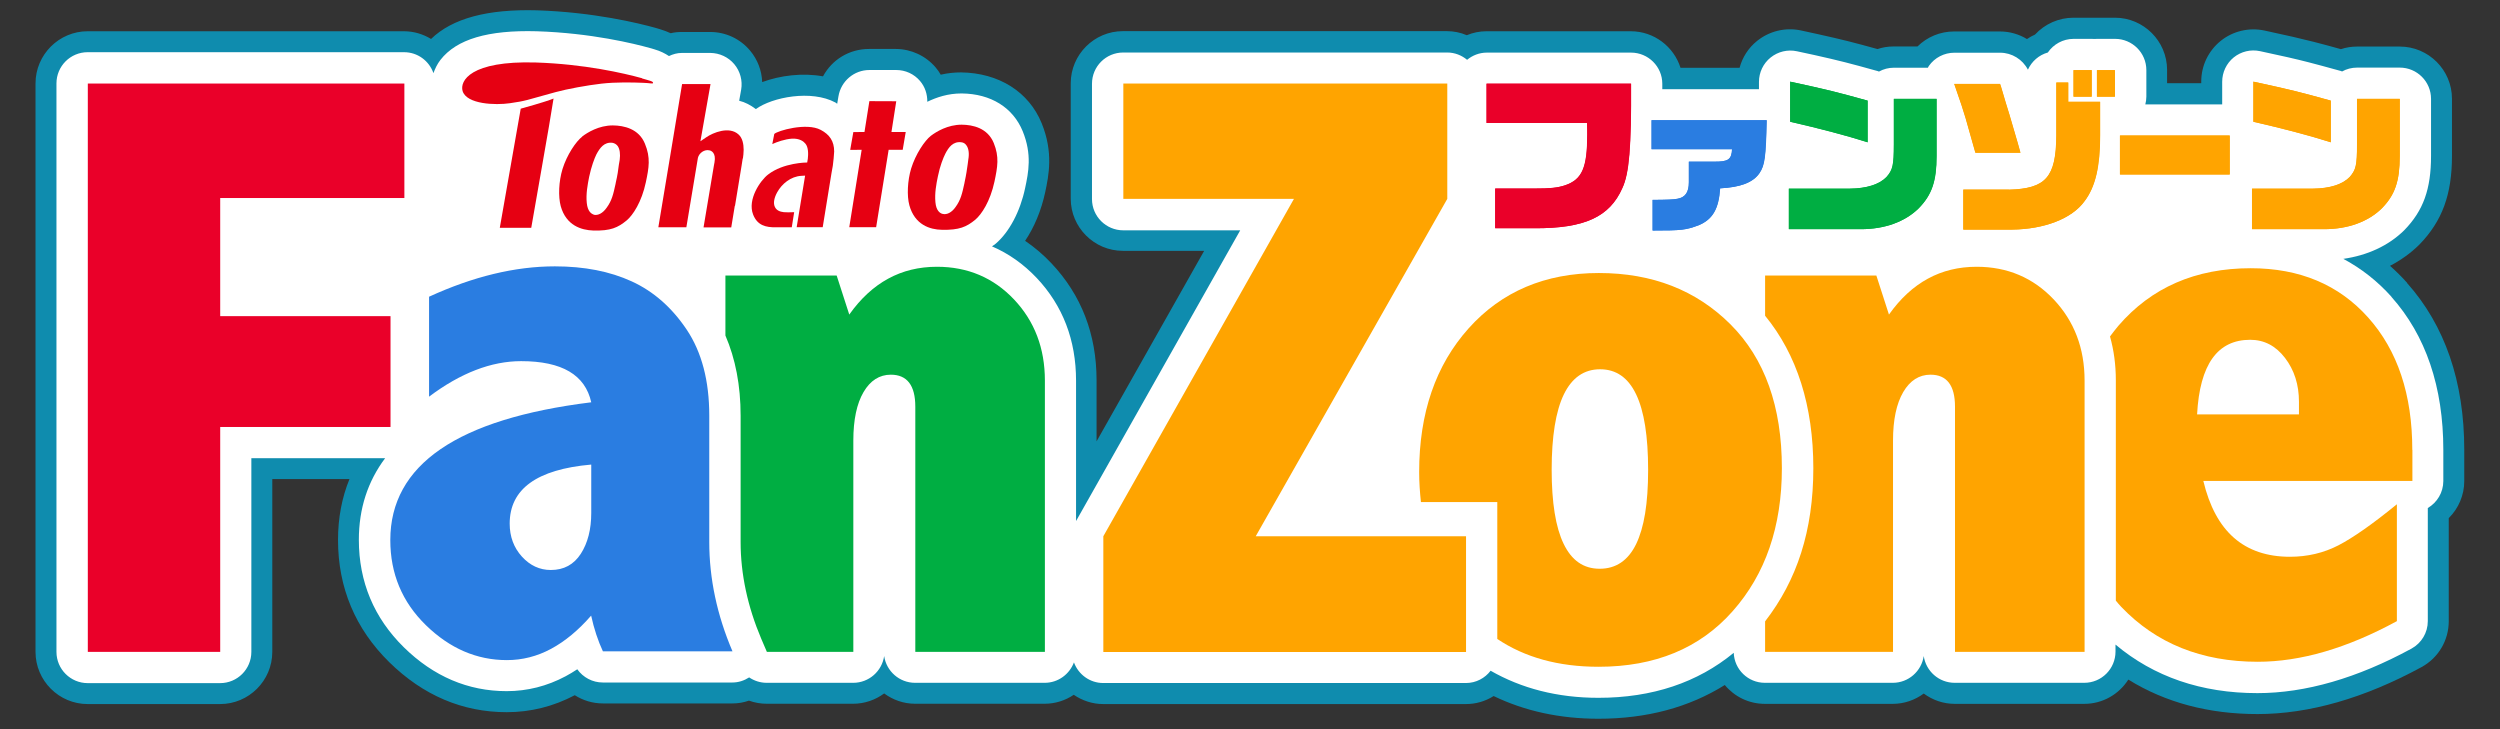
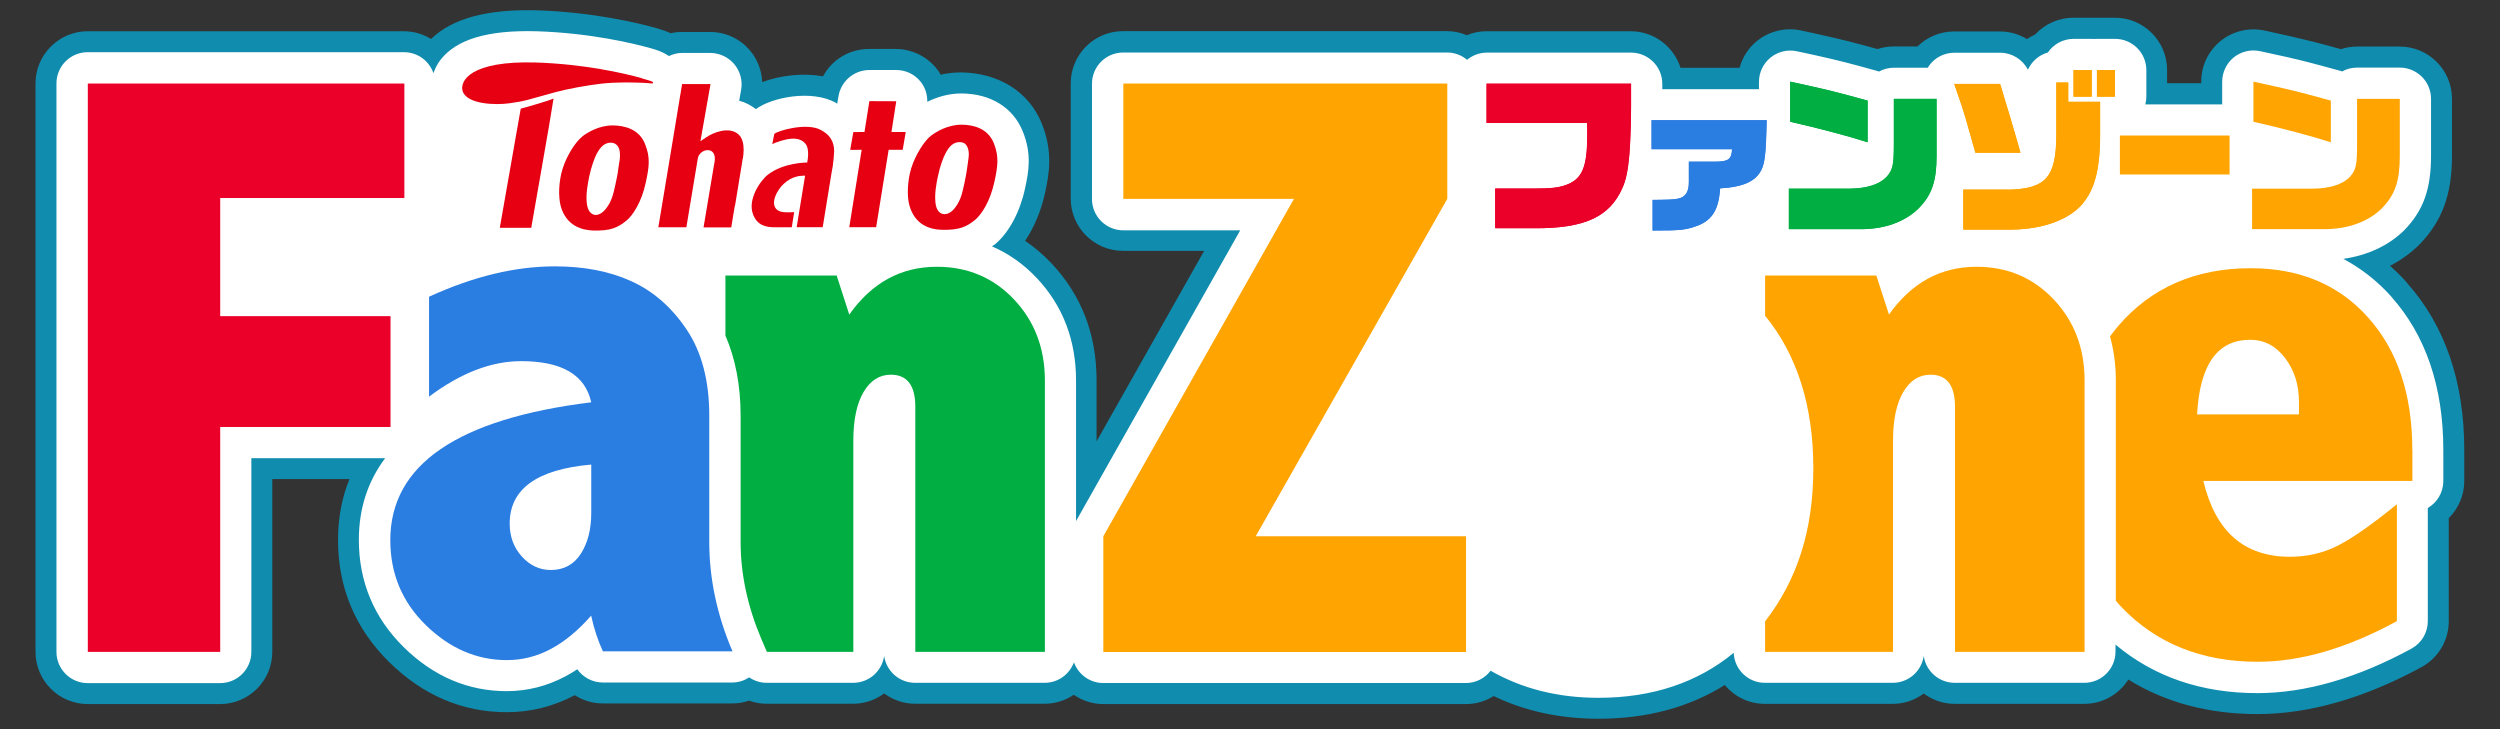
<svg xmlns="http://www.w3.org/2000/svg" viewBox="0 0 240 70">
  <rect x="0" y="0" width="240" height="70" fill="#333333" stroke="none" />
  <defs>
    <style>
      .cls-1 {
        fill: none;
      }

      .cls-1, .cls-2, .cls-3, .cls-4, .cls-5, .cls-6, .cls-7, .cls-8 {
        stroke-width: 0px;
      }

      .cls-2 {
        fill: #00b2e3;
        mix-blend-mode: multiply;
        opacity: .7;
      }

      .cls-9 {
        isolation: isolate;
      }

      .cls-3 {
        fill: #2a7de1;
      }

      .cls-4 {
        fill: #ffa400;
      }

      .cls-5 {
        fill: #fff;
      }

      .cls-6 {
        fill: #e60012;
      }

      .cls-7 {
        fill: #ea0029;
      }

      .cls-8 {
        fill: #00ae42;
      }
    </style>
  </defs>
  <g class="cls-9">
    <g id="_レイヤー_1" data-name="レイヤー 1">
      <g>
        <rect class="cls-1" width="240" height="70" />
        <g>
          <path class="cls-2" d="m231.09,27.16h0c-.52-.58-1.07-1.13-1.65-1.64,1.04-.54,1.99-1.22,2.81-2.03,2.2-2.26,3.14-4.81,3.14-8.53v-5.48c0-2.76-2.25-5.01-5.01-5.01h-4.1c-.53,0-1.05.08-1.55.25-1.03-.29-1.82-.5-2.6-.7-1.26-.32-2.51-.61-4.75-1.09-1.48-.31-3.02.05-4.2,1-1.18.96-1.86,2.38-1.86,3.89v.17h-3.28v-1.28c0-2.76-2.25-5.01-5.01-5.01h-1.72c-.09,0-.17,0-.26,0-.08,0-.17,0-.26,0h-1.74c-1.41,0-2.75.6-3.69,1.62-.27.12-.53.26-.77.43-.77-.47-1.66-.73-2.61-.73h-4.39c-1.33,0-2.59.53-3.51,1.44h-2.29c-.53,0-1.05.08-1.55.25-2.27-.63-3.37-.91-5.67-1.42l-1.69-.37c-1.49-.31-3.01.06-4.19,1-.84.67-1.42,1.58-1.69,2.59h-5.67c-.64-2.03-2.54-3.51-4.78-3.51h-13.85c-.65,0-1.29.13-1.89.38-.6-.26-1.26-.39-1.91-.39h-31.1c-2.76,0-5.01,2.25-5.01,5.01v11.07c0,2.76,2.25,5.01,5.01,5.01h7.8l-10.33,18.29v-5.86c0-4.42-1.46-8.19-4.33-11.23-.78-.83-1.63-1.55-2.53-2.16.88-1.3,1.55-2.91,1.93-4.67.34-1.61.8-3.82-.34-6.62-1.23-3.01-4.1-4.83-7.74-4.88-.66,0-1.3.07-1.95.22-.14-.25-.31-.49-.5-.71-.95-1.11-2.34-1.75-3.8-1.76h-2.59c-1.9,0-3.56,1.04-4.41,2.63-1.93-.36-4.11-.09-5.84.55-.04-1.1-.44-2.16-1.16-3.02-.95-1.14-2.35-1.79-3.83-1.79h-2.74c-.35,0-.7.03-1.05.12-.33-.15-.67-.28-1.04-.39l-.4-.12c-1.61-.45-5.93-1.51-11.39-1.69-4.78-.13-8.13.77-10.18,2.75-.77-.47-1.66-.74-2.6-.74H8.42c-2.76,0-5.01,2.25-5.01,5.01v54.57c0,2.76,2.25,5.01,5.01,5.01h12.71c2.76,0,5.01-2.25,5.01-5.01v-16.59h7.41c-.73,1.79-1.1,3.74-1.1,5.84,0,4.59,1.66,8.54,4.93,11.75,3.24,3.18,7.03,4.79,11.27,4.79,2.29,0,4.48-.55,6.53-1.63.8.51,1.73.79,2.7.79h12.44c.54,0,1.07-.09,1.58-.27.55.2,1.12.3,1.71.3h8.3c1.1,0,2.13-.37,2.97-.99.84.62,1.87.99,2.97.99h12.44c1.01,0,1.98-.31,2.79-.86.82.56,1.8.89,2.83.89h34.82c.96,0,1.87-.27,2.66-.77,3,1.45,6.38,2.18,10.06,2.18,4.63,0,8.7-1.09,12.13-3.24.92,1.11,2.3,1.81,3.85,1.81h12.28c1.1,0,2.13-.37,2.97-.99.84.62,1.87.99,2.97.99h12.44c1.78,0,3.34-.93,4.23-2.33,3.55,2.2,7.71,3.31,12.4,3.31,4.95,0,10.25-1.52,15.75-4.51,1.61-.88,2.61-2.56,2.61-4.4v-9.9c.94-.93,1.49-2.21,1.49-3.56v-2.99c0-6.55-1.85-11.94-5.5-16.03Z" />
          <path class="cls-5" d="m229.59,28.5c-1.36-1.52-2.91-2.73-4.63-3.65,2.3-.33,4.33-1.25,5.85-2.75,1.83-1.88,2.57-3.94,2.57-7.13v-5.48c0-1.66-1.35-3-3-3h-4.1c-.52,0-1.01.13-1.44.37-.09-.04-.18-.07-.28-.09-1.2-.33-2.07-.57-2.93-.79-1.24-.32-2.47-.6-4.67-1.07-.89-.19-1.81.03-2.52.6-.7.57-1.11,1.43-1.11,2.34v2.17h-7.38c.06-.24.1-.48.1-.74v-2.55c0-1.66-1.35-3-3-3h-1.72c-.09,0-.17,0-.26.01-.08,0-.17-.01-.26-.01h-1.74c-1.03,0-1.94.52-2.48,1.31-.85.24-1.55.85-1.91,1.65-.51-.99-1.54-1.63-2.67-1.63h-4.39c-.97,0-1.89.47-2.45,1.27-.04.05-.06.12-.09.17h-3.26c-.52,0-1.01.13-1.44.37-.09-.04-.18-.07-.28-.09-2.44-.68-3.51-.96-5.93-1.5-.5-.11-1.03-.23-1.67-.36-.89-.19-1.81.03-2.52.6-.71.57-1.12,1.43-1.12,2.34v.7h-9.28c0-.18,0-.33,0-.52h0c0-1.65-1.35-2.99-3-2.99h-13.85c-.72,0-1.38.27-1.89.69-.52-.43-1.18-.7-1.91-.7h-31.1c-1.66,0-3,1.34-3,3v11.07c0,1.66,1.35,3,3,3h11.23l-15.76,27.91v-13.48c0-3.89-1.27-7.2-3.78-9.86-1.27-1.34-2.71-2.35-4.29-3.03.12-.09.24-.16.36-.26,1.29-1.1,2.35-3.09,2.82-5.33.32-1.51.68-3.22-.23-5.46-.93-2.27-3.05-3.6-5.85-3.63h-.03c-1.28,0-2.37.36-3.28.8.01-.73-.22-1.44-.7-2-.57-.67-1.4-1.05-2.28-1.05h-2.58s0,0,0,0c-1.47,0-2.73,1.07-2.97,2.53l-.12.71c-.06-.04-.1-.08-.17-.12-2.31-1.24-6.05-.52-7.64.63-.5-.38-1.03-.66-1.6-.8l.19-1.06c.15-.87-.09-1.77-.66-2.45-.57-.68-1.41-1.07-2.3-1.08h-2.73s0,0,0,0c-.45,0-.86.12-1.24.3-.38-.25-.82-.48-1.41-.65l-.33-.1s-.03,0-.05-.01c-1.53-.43-5.66-1.45-10.91-1.62-4.68-.13-7.69.76-9.24,2.75-.31.4-.51.83-.67,1.27-.41-1.17-1.51-2.01-2.82-2.01H8.42c-1.66,0-3,1.34-3,3v54.57c0,1.66,1.35,3,3,3h12.71c1.66,0,3-1.34,3-3v-18.59h12.84c-1.66,2.22-2.52,4.82-2.52,7.84,0,4.03,1.46,7.5,4.32,10.31,2.85,2.8,6.17,4.21,9.87,4.21,1.98,0,3.88-.48,5.66-1.43.38-.2.75-.43,1.12-.67.56.79,1.47,1.27,2.45,1.27h12.44c.58,0,1.13-.18,1.61-.49.49.33,1.07.52,1.69.52h8.3c1.51,0,2.76-1.12,2.97-2.57.21,1.45,1.46,2.57,2.97,2.57h12.44c1.29,0,2.38-.82,2.81-1.96.42,1.15,1.52,1.98,2.81,1.98h34.82c.97,0,1.83-.47,2.37-1.18,2.95,1.69,6.4,2.6,10.35,2.6,5.18,0,9.53-1.47,12.99-4.32.06,1.6,1.37,2.88,2.99,2.88h12.28c1.51,0,2.76-1.12,2.97-2.57.21,1.45,1.46,2.57,2.97,2.57h12.44c1.66,0,3-1.34,3-3v-.67c3.68,3.09,8.25,4.66,13.62,4.66,4.61,0,9.59-1.44,14.79-4.27.97-.53,1.57-1.54,1.57-2.64v-10.86c.89-.52,1.49-1.49,1.49-2.59v-2.99c0-6.04-1.68-10.99-4.99-14.7Z" />
          <g>
            <g>
              <path class="cls-6" d="m49.99,10.43s-1.91,10.83-2.01,11.44c.5,0,2.64-.01,3.02,0,.23-1.42,1.81-10.18,2.14-12.41-.76.32-3.14.97-3.14.97Z" />
              <path class="cls-6" d="m55.9,13.11h0c-.61.47-1.48,1.76-1.9,3.12-.36,1.18-.42,2.63-.17,3.56.52,1.87,1.99,2.3,3.11,2.34,1.68.05,2.38-.28,3.22-.97.59-.49,1.44-1.76,1.84-3.66.3-1.42.47-2.36-.09-3.71-.58-1.42-1.99-1.74-3.08-1.75-1.35,0-2.43.68-2.95,1.07Zm1.1,7.49c-.22-.07-.59-.29-.67-1.12h0c-.09-.85.08-1.75.23-2.51.21-.99.5-1.75.69-2.14.34-.64.76-1.22,1.55-1.12.2.04.37.14.5.31.2.29.27.77.19,1.34l-.08.46c-.06.5-.13,1.01-.29,1.69,0,0-.03.16-.03.16-.21.96-.35,1.59-.85,2.27-.37.53-.84.78-1.26.67Z" />
              <path class="cls-6" d="m89.36,13.04h0c-.6.47-1.47,1.77-1.89,3.14-.35,1.16-.42,2.62-.17,3.53.52,1.88,1.98,2.33,3.11,2.35,1.68.04,2.38-.28,3.22-.97.6-.51,1.43-1.75,1.84-3.66.3-1.43.47-2.37-.07-3.7-.59-1.44-2-1.75-3.08-1.76-1.34,0-2.43.67-2.96,1.07Zm1.11,7.49c-.22-.06-.6-.29-.67-1.12h0c-.08-.85.08-1.73.24-2.49.2-.99.51-1.76.7-2.14.33-.65.76-1.23,1.56-1.12.19.02.36.12.48.3.21.29.28.77.18,1.34l-.06.46c-.07.5-.14,1.01-.29,1.69l-.03.16c-.21.96-.35,1.59-.85,2.27-.36.52-.85.77-1.25.65Z" />
              <path class="cls-6" d="m71.32,15.21c.03-.23.07-.52.07-.83,0-.55-.11-1.13-.49-1.47-.89-.82-2.45-.18-3.1.27-.41.27-.56.38-.56.38l.97-5.49h-2.73s-2.17,13.15-2.28,13.75c.49,0,2.33,0,2.69,0,.07-.44,1.11-6.67,1.11-6.67.12-.48.64-.82,1.08-.72.17.02.69.21.51,1.17,0,0-.02.09-.05.26h0l-1,5.97h2.66s.34-2.07.34-2.07h.02s.63-3.84.63-3.84l.11-.71h0Z" />
              <polygon class="cls-6" points="86.95 12.67 85.58 12.67 86.04 9.72 83.46 9.71 82.99 12.67 81.92 12.68 81.62 14.39 82.72 14.38 81.53 21.81 84.11 21.81 85.31 14.38 86.66 14.38 86.95 12.67" />
              <path class="cls-6" d="m61.64,7.51c-1.77-.49-5.55-1.36-10.19-1.51-6.31-.19-7.32,1.78-7.04,2.74.39,1.28,3.17,1.37,4.53,1.17,1.61-.23,1.48-.27,4.41-1.07,1.1-.3,3-.65,4.39-.81,1.41-.16,3.02-.12,4-.08.68.02.92.12.95.02.04-.16-.3-.22-1.05-.44Z" />
              <path class="cls-6" d="m78.79,12.47c-1.36-.73-4.15.08-4.46.39-.04.24-.07.4-.19.97.47-.21,1.19-.47,1.9-.52.72-.03,1.1.26,1.27.47.31.35.29,1.04.24,1.46l-.06.36c-.06,0-2.28.01-3.76,1.16-.73.56-2,2.39-1.43,3.84.41,1.04,1.21,1.24,2.22,1.22.37,0,1,0,1.49,0l.23-1.45c-.38.02-.79.02-.99,0-.39-.04-.71-.18-.86-.5-.18-.37-.07-.88.22-1.41.44-.8,1.3-1.53,2.33-1.58l.35-.02-.32,1.96-.49,2.99s.02,0,.03,0h2.47s.84-5.17.84-5.17l.13-.73c.05-.31.12-1.1.13-1.36,0-1-.44-1.63-1.29-2.08Z" />
            </g>
            <g>
              <path class="cls-8" d="m97.34,28.74c-1.97-2.08-4.44-3.13-7.39-3.13-1.73,0-3.29.38-4.68,1.14-1.4.76-2.65,1.91-3.74,3.45l-1.21-3.75h-10.68v5.76c.96,2.22,1.46,4.79,1.46,7.7v12.13c0,3.07.67,6.19,1.98,9.28l.54,1.26h8.3v-20.28c0-2,.33-3.55.98-4.66.65-1.11,1.53-1.67,2.62-1.67,1.56,0,2.35,1.02,2.35,3.07v23.54h12.44v-26.04c0-3.11-.99-5.7-2.96-7.79Z" />
              <path class="cls-3" d="m41.18,28.49c4.25-1.95,8.28-2.92,12.09-2.92,2.82,0,5.28.48,7.37,1.44,2.1.96,3.87,2.52,5.3,4.66,1.43,2.15,2.15,4.89,2.15,8.23v12.13c0,3.51.74,7.01,2.23,10.5h-12.44c-.47-1.01-.85-2.15-1.13-3.43-1.23,1.41-2.51,2.47-3.85,3.19-1.34.72-2.76,1.08-4.24,1.08-2.89,0-5.48-1.12-7.77-3.35s-3.42-4.96-3.42-8.17c0-7.23,6.43-11.64,19.29-13.23-.29-1.31-.99-2.3-2.11-2.96-1.12-.66-2.66-.99-4.62-.99-2.87,0-5.82,1.14-8.84,3.41v-9.59Zm15.57,16.11c-5.22.46-7.82,2.35-7.82,5.67,0,1.24.39,2.3,1.17,3.16s1.71,1.29,2.78,1.29c1.25,0,2.21-.52,2.88-1.56.67-1.04,1-2.35,1-3.92v-4.64Z" />
              <g>
                <path class="cls-4" d="m231.58,43.19c0-5.31-1.41-9.54-4.23-12.7-2.82-3.16-6.58-4.74-11.28-4.74-5.3,0-9.54,1.85-12.71,5.53-.28.33-.54.68-.8,1.02.37,1.32.56,2.72.56,4.21v21.15c.17.2.33.41.52.6,3.35,3.51,7.72,5.27,13.1,5.27,4.13,0,8.58-1.3,13.36-3.9v-11.22c-2.33,1.9-4.2,3.21-5.61,3.94-1.41.73-2.97,1.1-4.66,1.1-2.19,0-3.99-.61-5.37-1.82-1.38-1.21-2.36-3.03-2.94-5.46h20.07v-2.99Zm-10.88-3.41h-9.78c.13-2.4.62-4.19,1.47-5.38.85-1.19,2.06-1.78,3.63-1.78,1.34,0,2.45.58,3.34,1.74.89,1.16,1.34,2.57,1.34,4.21v1.21Z" />
                <path class="cls-4" d="m197.15,28.74c-1.97-2.08-4.44-3.13-7.39-3.13-1.73,0-3.29.38-4.68,1.14-1.4.76-2.65,1.91-3.74,3.45l-1.21-3.75h-10.68v3.86c3.06,3.74,4.63,8.65,4.63,14.64s-1.57,10.75-4.63,14.7v2.93h12.28v-20.28c0-2,.33-3.55.98-4.66.65-1.11,1.53-1.67,2.62-1.67,1.56,0,2.35,1.02,2.35,3.07v23.54h12.44v-26.04c0-3.11-.99-5.7-2.96-7.79Z" />
-                 <path class="cls-4" d="m166.13,31.14c-3.29-3.28-7.5-4.93-12.64-4.93s-9.33,1.77-12.5,5.31c-3.17,3.54-4.75,8.14-4.75,13.8,0,1,.07,1.95.17,2.88h7.33v13.14c2.64,1.77,5.87,2.67,9.72,2.67,5.42,0,9.72-1.77,12.87-5.33,3.15-3.55,4.73-8.13,4.73-13.74,0-5.91-1.64-10.51-4.93-13.8Zm-9.06,21.09c-.77,1.58-1.94,2.37-3.5,2.37s-2.69-.8-3.46-2.39c-.77-1.59-1.15-3.97-1.15-7.13s.39-5.62,1.17-7.22c.78-1.6,1.94-2.41,3.48-2.41s2.69.8,3.46,2.41c.77,1.61,1.15,4.02,1.15,7.26s-.39,5.53-1.15,7.11Z" />
                <path class="cls-4" d="m107.84,8.02h31.1v11.07l-18.39,32.39h20.19v11.11h-34.82v-11.11l18.3-32.39h-16.38v-11.07Z" />
              </g>
              <path class="cls-7" d="m8.42,8.02h30.4v10.99h-17.68v11.34h16.35v10.64h-16.35v21.59h-12.71V8.02Z" />
            </g>
            <g>
              <path class="cls-7" d="m142.72,8.03h13.85c.03,6.12-.18,8.62-.84,10.03-1.22,2.76-3.62,3.87-8.41,3.85h-3.79v-3.81h3.72c1.59,0,2.25-.07,2.99-.31,1.64-.56,2.13-1.69,2.13-4.88,0-.2,0-.63-.02-1.11h-9.65v-3.77Z" />
              <path class="cls-3" d="m158.64,19.19c1.45-.01,1.98-.03,2.4-.11.75-.14,1.08-.63,1.08-1.58v-1.98h2.43c1.35.01,1.67-.2,1.72-1.2h-7.73v-2.78h11.05c-.08,3.54-.18,4.33-.7,5.09-.62.9-1.84,1.35-3.77,1.45-.13,1.95-.7,2.97-2.05,3.54-1.25.46-1.59.51-4.43.51v-2.94Z" />
              <path class="cls-8" d="m171.72,18.11h5.86c1.62-.02,2.81-.4,3.51-1.11.61-.69.71-1.14.71-3.14v-4.37h4.1v5.48c0,2.43-.46,3.74-1.72,5.03-1.31,1.29-3.26,2-5.54,2h-6.92v-3.89Zm7.56-4.45c-1.85-.6-4.73-1.36-7.43-1.97v-3.85c3.62.78,4.5,1.01,7.43,1.82v4Z" />
              <path class="cls-4" d="m191.99,8.05c.08.25.1.26.2.63.23.78.46,1.57.71,2.35l.79,2.7c.1.35.18.63.26.93h-4.32l-.23-.81c-.25-.91-.51-1.82-.71-2.51-.23-.79-.45-1.44-1.09-3.28h4.38Zm.86,10.16c3.54-.1,4.52-1.19,4.55-5.18v-5.11h1.14v1.85h3.06v3.21c0,3.03-.46,4.98-1.51,6.35-1.19,1.65-3.84,2.68-6.95,2.71h-4.67v-3.84h4.37Zm7.94-11.48v2.55h-1.74v-2.55h1.74Zm2.23,0v2.55h-1.72v-2.55h1.72Z" />
              <path class="cls-4" d="m203.51,13.01h10.53v3.74h-10.53v-3.74Z" />
-               <path class="cls-4" d="m216.19,18.11h5.86c1.62-.02,2.81-.4,3.51-1.11.61-.69.71-1.14.71-3.14v-4.37h4.1v5.48c0,2.43-.46,3.74-1.72,5.03-1.31,1.29-3.26,2-5.54,2h-6.92v-3.89Zm7.56-4.45c-1.85-.6-4.73-1.36-7.43-1.97v-3.85c3.62.78,4.5,1.01,7.43,1.82v4Z" />
            </g>
            <g>
              <path class="cls-7" d="m142.74,8.03h13.85c.03,6.12-.18,8.62-.84,10.03-1.22,2.76-3.62,3.87-8.41,3.85h-3.79v-3.81h3.72c1.59,0,2.25-.07,2.99-.31,1.64-.56,2.13-1.69,2.13-4.88,0-.2,0-.63-.02-1.11h-9.65v-3.77Z" />
              <path class="cls-3" d="m158.66,19.19c1.45-.01,1.98-.03,2.4-.11.75-.14,1.08-.63,1.08-1.58v-1.98h2.43c1.35.01,1.67-.2,1.72-1.2h-7.73v-2.78h11.05c-.08,3.54-.18,4.33-.7,5.09-.62.9-1.84,1.35-3.77,1.45-.13,1.95-.7,2.97-2.05,3.54-1.25.46-1.59.51-4.43.51v-2.94Z" />
              <path class="cls-8" d="m171.74,18.11h5.86c1.62-.02,2.81-.4,3.51-1.11.61-.69.71-1.14.71-3.14v-4.37h4.1v5.48c0,2.43-.46,3.74-1.72,5.03-1.31,1.29-3.26,2-5.54,2h-6.92v-3.89Zm7.56-4.45c-1.85-.6-4.73-1.36-7.43-1.97v-3.85c3.62.78,4.5,1.01,7.43,1.82v4Z" />
              <path class="cls-4" d="m192.01,8.05c.08.25.1.26.2.63.23.78.46,1.57.71,2.35l.79,2.7c.1.35.18.63.26.93h-4.32l-.23-.81c-.25-.91-.51-1.82-.71-2.51-.23-.79-.45-1.44-1.09-3.28h4.38Zm.86,10.16c3.54-.1,4.52-1.19,4.55-5.18v-5.11h1.14v1.85h3.06v3.21c0,3.03-.46,4.98-1.51,6.35-1.19,1.65-3.84,2.68-6.95,2.71h-4.67v-3.84h4.37Zm7.94-11.48v2.55h-1.74v-2.55h1.74Zm2.23,0v2.55h-1.72v-2.55h1.72Z" />
-               <path class="cls-4" d="m203.53,13.01h10.53v3.74h-10.53v-3.74Z" />
              <path class="cls-4" d="m216.2,18.11h5.86c1.62-.02,2.81-.4,3.51-1.11.61-.69.71-1.14.71-3.14v-4.37h4.1v5.48c0,2.43-.46,3.74-1.72,5.03-1.31,1.29-3.26,2-5.54,2h-6.92v-3.89Zm7.56-4.45c-1.85-.6-4.73-1.36-7.43-1.97v-3.85c3.62.78,4.5,1.01,7.43,1.82v4Z" />
            </g>
          </g>
        </g>
      </g>
    </g>
  </g>
</svg>